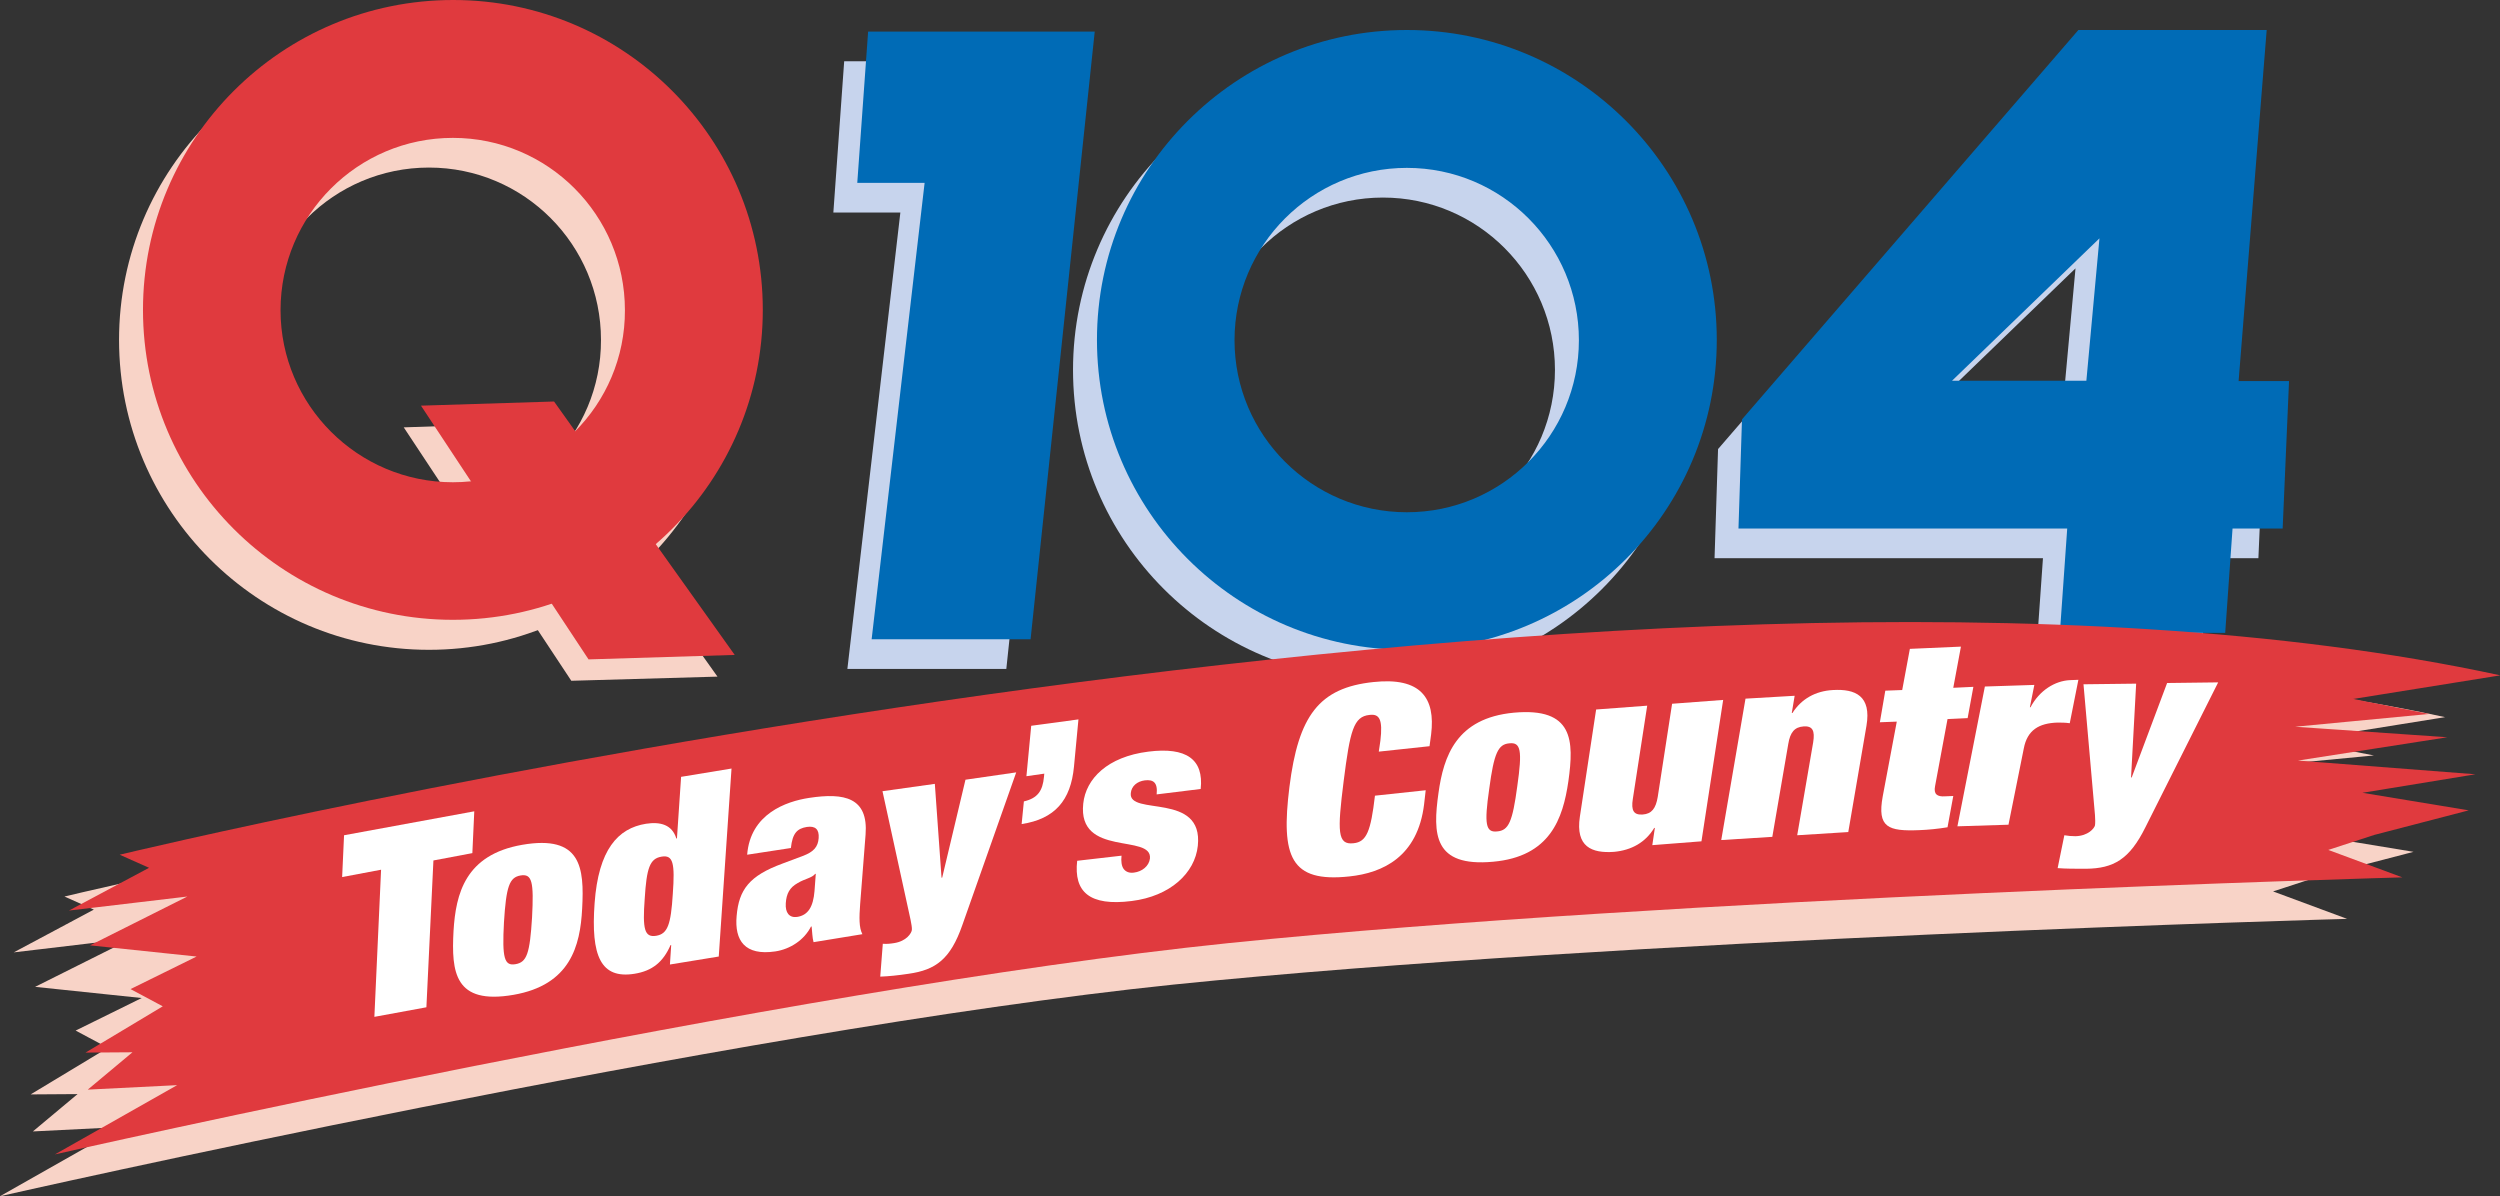
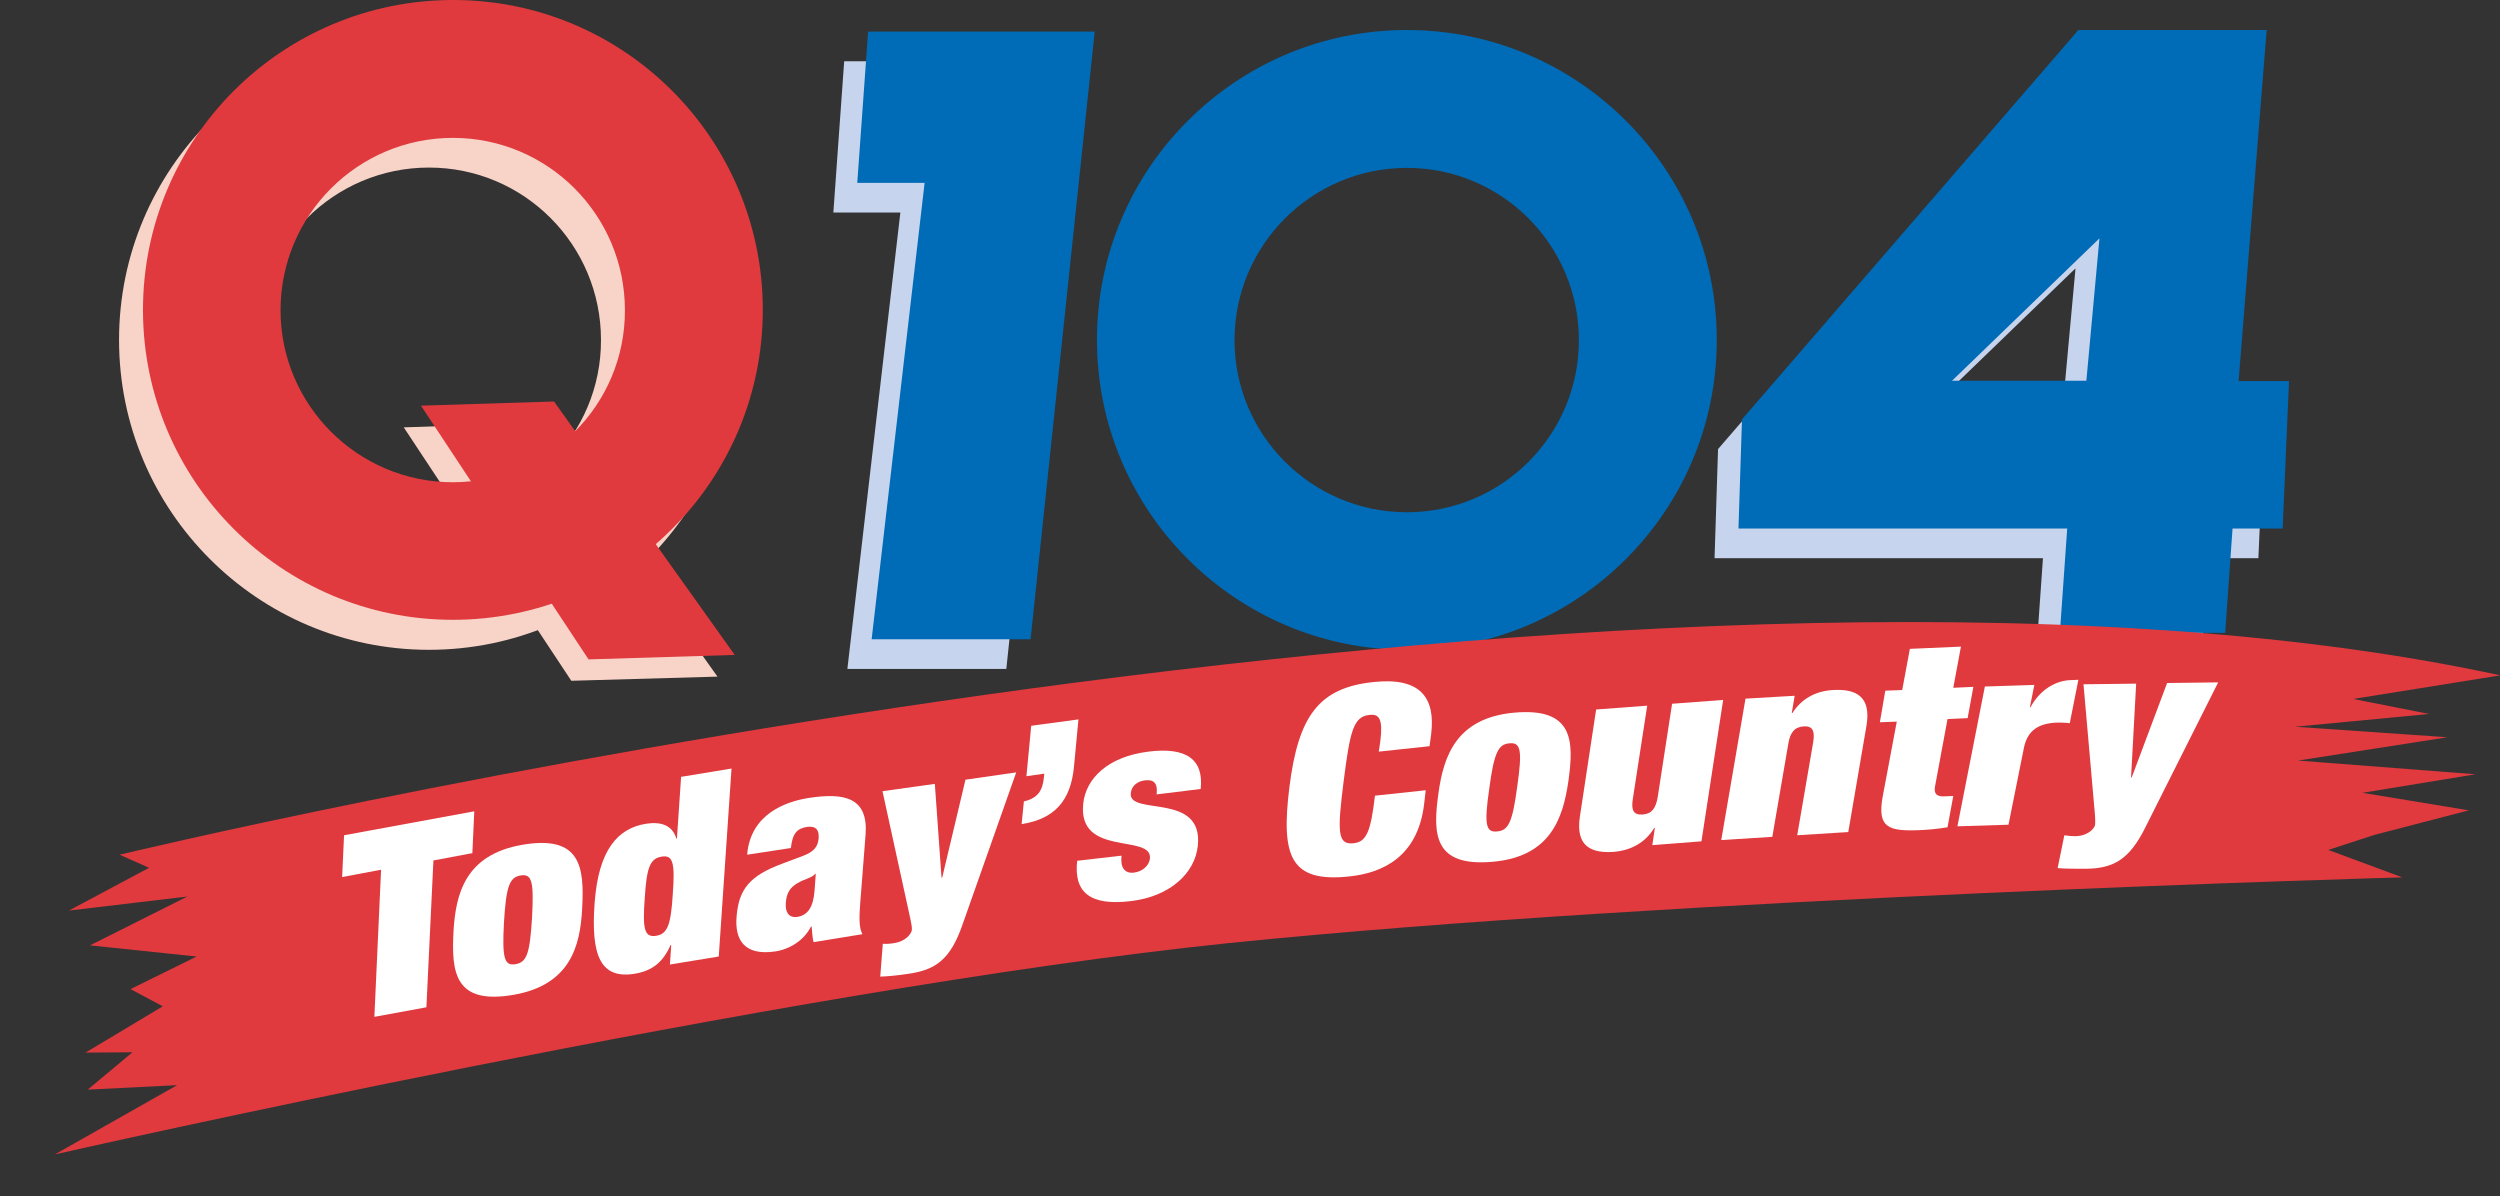
<svg xmlns="http://www.w3.org/2000/svg" version="1.1" id="Layer_1" x="0px" y="0px" viewBox="0 0 783.3 374.8" style="enable-background:new 0 0 783.3 374.8;" xml:space="preserve">
  <rect x="0" y="0" width="783.3" height="374.8" fill="#333333" stroke="none" />
  <style type="text/css">
	.st0{fill:#F8D3C7;}
	.st1{fill:#C7D4ED;}
	.st2{fill:#006BB6;}
	.st3{fill:#E03A3E;}
	.st4{fill:#FFFFFF;}
</style>
-   <path class="st0" d="M20.2,280.9c0,0,474.7-114.9,745.9-56.2l-46.1,7.4l23.8,4.6l-42,4l47.7,3.3l-46.8,7.3l55.6,4.3l-35.4,5.8  l33.3,5.5l-29.6,7.7l-14.4,4.7l23.2,8.6c0,0-228.1,6.3-367.8,20.6C227.8,323,0,374.8,0,374.8l38.3-21.7l-28,1.4l14-11.7l-14.7,0.1  l24.2-14.6l-10.1-5.4l20.7-10.2l-33.4-3.5L41.4,294l-37.1,4.4L29.4,285L20.2,280.9z" />
  <polygon class="st0" points="126.5,133.9 168.2,132.5 224.8,212 179,213.3 " />
  <path class="st1" d="M261.1,66.7l3.4-47.5h70.9l-20.1,190.4h-49.8l16.6-143H261.1z" />
-   <path class="st1" d="M433.3,18.8c-53.6,0-97.1,43.5-97.1,97.1c0,53.6,43.5,97.1,97.1,97.1c53.6,0,97.1-43.5,97.1-97.1  C530.4,62.3,486.9,18.8,433.3,18.8z M433.3,169.8c-29.8,0-54-24.2-54-53.9c0-29.8,24.2-54,54-54c29.8,0,53.9,24.2,53.9,54  C487.2,145.7,463.1,169.8,433.3,169.8z" />
  <path class="st1" d="M709.6,128.7l-2,46.2h-15.7l-2.3,32.7h-51.8l2.3-32.7H537.2l1.1-34.2L643.7,18.7h59l-8.8,110H709.6z   M651.4,72.1h11.3l-58.6,56.6h42.1L651.4,72.1z" />
  <path class="st2" d="M440.8,9.4c-53.6,0-97.1,43.5-97.1,97.1c0,53.6,43.5,97.1,97.1,97.1c53.6,0,97.1-43.5,97.1-97.1  C537.9,52.9,494.4,9.4,440.8,9.4z M440.8,160.5c-29.8,0-54-24.2-54-53.9c0-29.8,24.2-54,54-54c29.8,0,53.9,24.2,53.9,54  C494.7,136.3,470.6,160.5,440.8,160.5z" />
  <path class="st0" d="M134.4,9.4c-53.6,0-97.1,43.5-97.1,97.1c0,53.6,43.5,97.1,97.1,97.1c53.6,0,97.1-43.5,97.1-97.1  C231.5,52.8,188.1,9.4,134.4,9.4z M134.4,160.4c-29.8,0-54-24.2-54-53.9c0-29.8,24.2-54,54-54c29.8,0,53.9,24.2,53.9,54  C188.4,136.3,164.2,160.4,134.4,160.4z" />
  <path class="st3" d="M142,0C88.3,0,44.8,43.5,44.8,97.1c0,53.6,43.5,97.1,97.1,97.1c53.6,0,97.1-43.5,97.1-97.1  C239,43.5,195.6,0,142,0z M141.9,151.1c-29.8,0-54-24.2-54-53.9c0-29.8,24.2-54,54-54c29.8,0,53.9,24.2,53.9,54  C195.9,126.9,171.7,151.1,141.9,151.1z" />
  <path class="st2" d="M268.6,57.3L272,9.9H343l-20.1,190.4h-49.8l16.6-143H268.6z" />
  <path class="st2" d="M717.2,119.4l-2,46.2h-15.7l-2.3,32.7h-51.8l2.3-32.7H544.7l1.1-34.2L651.2,9.4h59l-8.8,110H717.2z M658.9,62.7  h11.3l-58.6,56.6h42.1L658.9,62.7z" />
  <polygon class="st3" points="131.9,127.1 173.6,125.8 230.2,205.2 184.4,206.6 " />
  <path class="st3" d="M37.5,267.8c0,0,474.7-114.9,745.9-56.2l-46.1,7.4l23.8,4.7l-42,4l47.7,3.3l-46.8,7.3l55.6,4.3l-35.4,5.8  l33.3,5.5l-29.6,7.7l-14.4,4.7l23.2,8.6c0,0-228.1,6.3-367.8,20.6C245,309.9,17.2,361.7,17.2,361.7L55.5,340l-28,1.4l14-11.7  l-14.7,0.1L51,315.3l-10.1-5.4l20.7-10.2l-33.4-3.5l30.5-15.3l-37.1,4.4l25.1-13.4L37.5,267.8z" />
  <g>
    <path class="st4" d="M119.4,272.5l-12.2,2.3l0.6-13.1l40.8-7.5l-0.6,13.1l-12.2,2.3l-2.2,46l-16.3,3L119.4,272.5z" />
    <path class="st4" d="M160.9,311.7c-18.5,3.2-19.5-7.1-18.8-20c0.7-11.7,3.7-23.9,21.5-27c18.5-3.2,19.5,7.1,18.8,20   C181.8,296.4,178.7,308.6,160.9,311.7z M161.5,302.1c3.6-0.6,4.5-3.4,5.2-14.6c0.6-11.3,0-13.8-3.6-13.2c-3.5,0.6-4.5,3.4-5.2,14.7   C157.3,300.2,158,302.7,161.5,302.1z" />
    <path class="st4" d="M213.4,243.4l15.8-2.6l-4,58.9l-15.3,2.5l0.4-6.1l-0.2,0c-2.3,5.3-5.7,8.1-11.3,9   c-10.6,1.7-13.7-5.6-12.5-22.1c1.2-16.8,7.3-23.5,16.1-24.9c4.5-0.7,8.2,0.3,9.5,4.6l0.2,0L213.4,243.4z M205.6,293.2   c3.6-0.6,4.6-3.5,5.2-13.1c0.7-9.7,0.1-12.3-3.5-11.7c-3.7,0.6-4.7,3.5-5.3,13.2C201.3,291.1,201.9,293.8,205.6,293.2z" />
    <path class="st4" d="M254.9,295.2c-0.4-1.5-0.4-3.1-0.6-4.9l-0.2,0c-2.1,4.2-6.5,7.1-11.2,7.8c-9.5,1.4-12.8-3.4-12.1-11.1   c0.7-8.3,4-12.6,14.3-16.4l6.4-2.4c3.5-1.3,4.8-2.9,5-5.6c0.2-2.7-1-3.9-3.7-3.5c-3,0.5-4.5,1.9-5,6.6l-13.7,2.1   c1-12.8,12.2-16.7,19.4-17.8c11.1-1.7,18.6-0.1,17.7,11.5l-1.7,21.8c-0.3,4.1-0.4,7.3,0.7,9.4L254.9,295.2z M255.2,279.2l0.4-5.4   l-0.2,0c-1,1.3-3.2,1.5-5.5,2.9c-2.5,1.4-3.5,3.3-3.7,6.3c-0.2,3,1.1,4.6,3.5,4.3C253.2,286.8,254.8,284.1,255.2,279.2z" />
    <path class="st4" d="M276.6,295.7c1.1,0.1,2.3,0,3.5-0.2c4-0.6,5.5-3.2,5.6-4.1c0.1-0.7-0.2-2.1-0.4-3.2l-8.8-40.3l16.4-2.3   L295,275l0.2,0l7.3-30.7l15.9-2.3l-16.9,47.9c-3.7,10.6-8.3,14-16.8,15.2c-3.3,0.5-6.2,0.8-8.9,0.9L276.6,295.7z" />
    <path class="st4" d="M323.1,227.4l14.8-2l-1.4,14.8c-1,10.6-6,16.4-16.4,18l0.7-7.1c4.3-1,5.9-3.3,6.3-7.7l0.1-1l-5.6,0.8   L323.1,227.4z" />
    <path class="st4" d="M351.4,268.1c-0.2,1.7,0,3.3,0.7,4.2c0.7,0.9,1.8,1.3,3.2,1.1c2.5-0.3,4.7-2,5-4.4c0.8-7.9-22.7-0.3-20.9-17.2   c0.8-7.8,7.6-14.7,20.4-16.3c11.9-1.5,17.4,2.4,16.4,11.7l-13.8,1.7c0.4-3.8-1.1-4.7-3.7-4.4c-2.4,0.3-4.2,1.8-4.4,4   c-0.8,7.3,22.8-0.5,21,16.5c-0.9,8.6-8.7,15.8-20.7,17.3c-13.3,1.7-18.2-2.9-17.1-12.6L351.4,268.1z" />
    <path class="st4" d="M432.5,232.1c0.8-6.7-0.3-8.5-3.4-8.1c-5,0.5-6.1,4.9-8.1,20.7c-2,15.9-2,20.1,3.1,19.5   c4.1-0.4,5.4-3.8,6.7-14.9l15.9-1.7l-0.5,4.4c-2,16.4-12.9,21.5-23.4,22.6c-18.5,2-21.5-6.2-18.8-28c2.8-22.4,9.3-31.1,26.3-32.9   c14.9-1.6,19.5,5,18.1,16.4l-0.5,3.7l-15.9,1.7L432.5,232.1z" />
    <path class="st4" d="M467.8,270c-18.7,1.7-18.9-8.7-17.1-21.5c1.6-11.6,5.6-23.5,23.6-25.2c18.7-1.7,18.9,8.7,17.1,21.5   C489.7,256.5,485.7,268.4,467.8,270z M469.1,260.5c3.6-0.3,4.8-3,6.3-14.2c1.6-11.2,1.1-13.8-2.5-13.4c-3.5,0.3-4.8,3-6.3,14.3   C465,258.3,465.5,260.9,469.1,260.5z" />
    <path class="st4" d="M500.1,222.3l16-1.2l-4.5,29.2c-0.6,3.7,0.3,5.1,3.1,4.9c2.8-0.2,4.1-1.9,4.7-5.5l4.5-29.2l16-1.2l-6.8,44.3   l-15.4,1.2l0.8-5.4l-0.2,0c-2.7,4.5-7.1,7-12.6,7.5c-7,0.5-12.1-1.6-10.7-11L500.1,222.3z" />
    <path class="st4" d="M546.9,218.9l15.4-0.9l-0.9,5.4l0.2,0c2.8-4.4,7.2-6.9,12.7-7.2c7-0.4,12.1,1.8,10.5,11.2l-5.7,33.3l-16,1   l5-29.1c0.6-3.7-0.2-5.2-3-5c-2.8,0.2-4.2,1.8-4.8,5.5l-5,29.1l-16,1L546.9,218.9z" />
    <path class="st4" d="M590.7,216.4l5.3-0.2l2.4-12.9l16-0.7l-2.4,12.9l6.3-0.3l-1.8,9.8l-6.3,0.3l-3.9,21c-0.5,2.5,0.6,3.4,3.2,3.2   l2.5-0.1l-1.8,9.8c-3,0.5-6.1,0.8-8.8,0.9c-9.8,0.4-13.3-0.8-11.5-10.6l4.4-23.4l-5.3,0.2L590.7,216.4z" />
    <path class="st4" d="M621.9,215.1l15.5-0.5l-1.4,7l0.2,0c2.8-5.3,7.7-8.3,12.4-8.5l2.6-0.1l-2.7,13.6c-1.4-0.2-2.6-0.2-3.9-0.2   c-5.7,0.2-9.4,2.3-10.5,8.1l-4.8,23.9l-16,0.5L621.9,215.1z" />
    <path class="st4" d="M646.8,261.7c1.1,0.2,2.3,0.3,3.5,0.3c4-0.1,5.9-2.5,6.1-3.4c0.1-0.6,0.1-2.1,0-3.2l-3.6-41l16.5-0.2   l-1.6,29.4l0.2,0l11.1-29.6l16-0.2l-22.8,45.4c-5,10.1-10,12.9-18.6,13c-3.4,0-6.3,0-8.9-0.2L646.8,261.7z" />
  </g>
</svg>